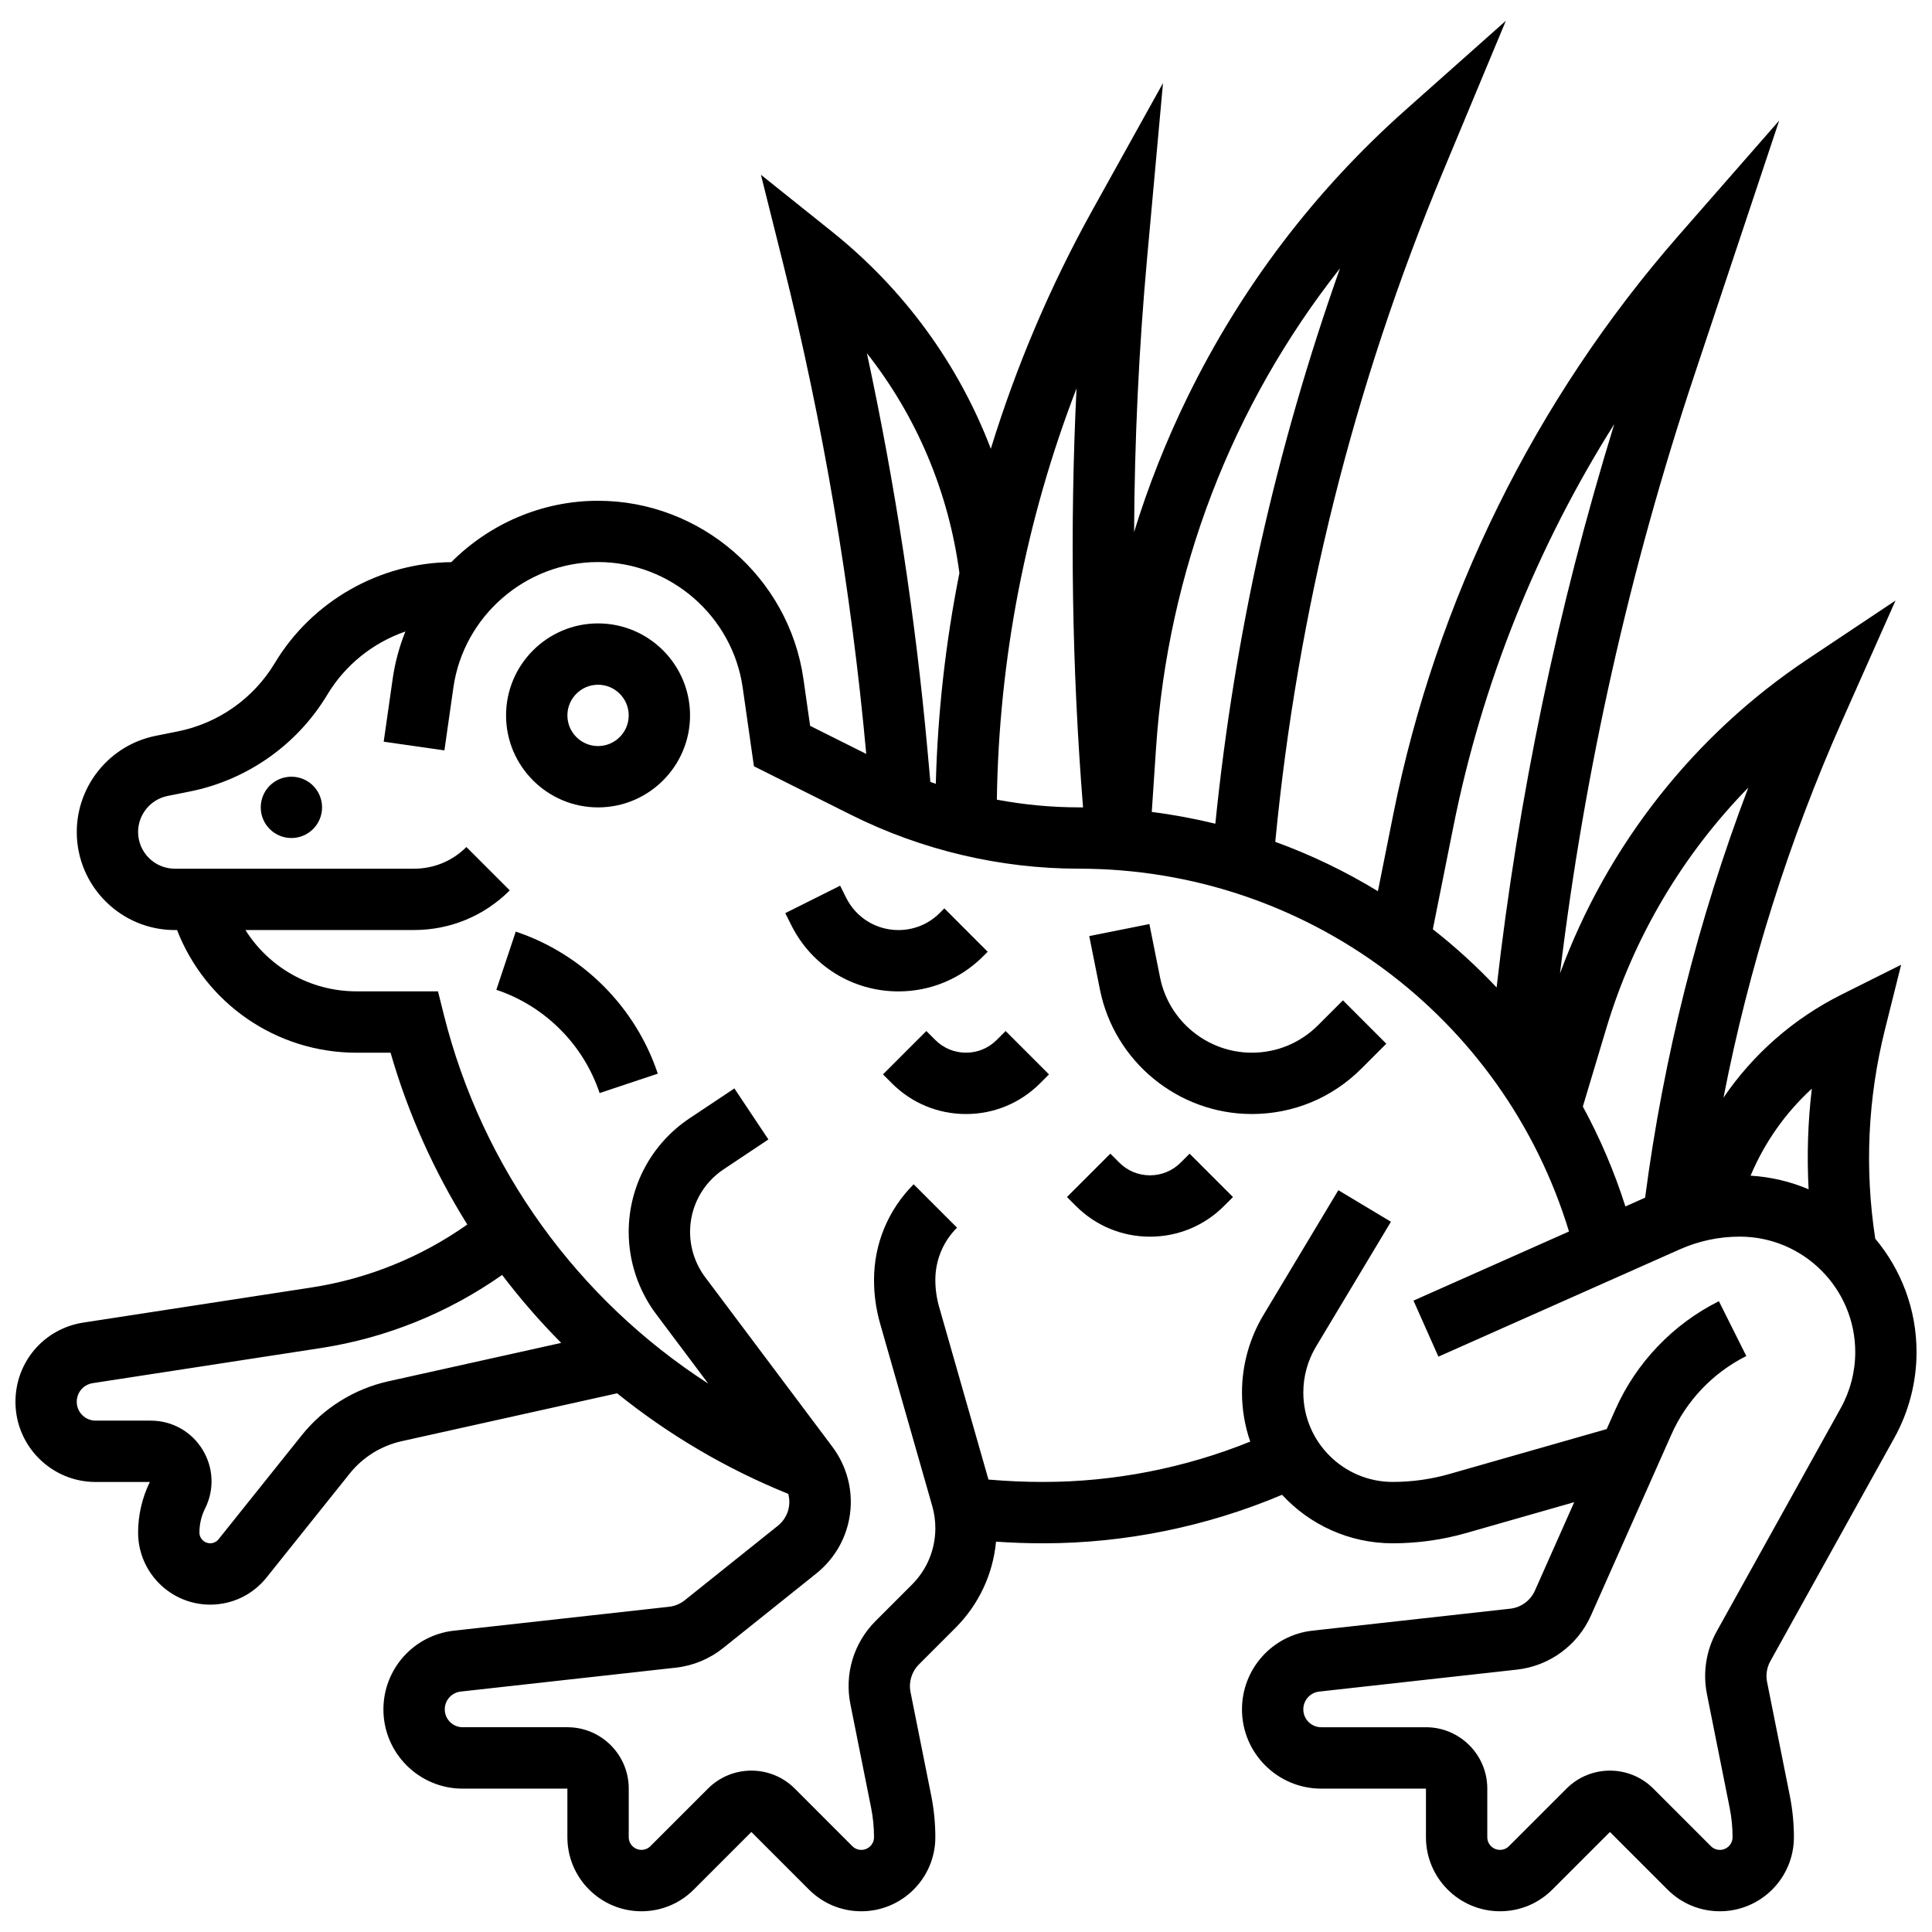
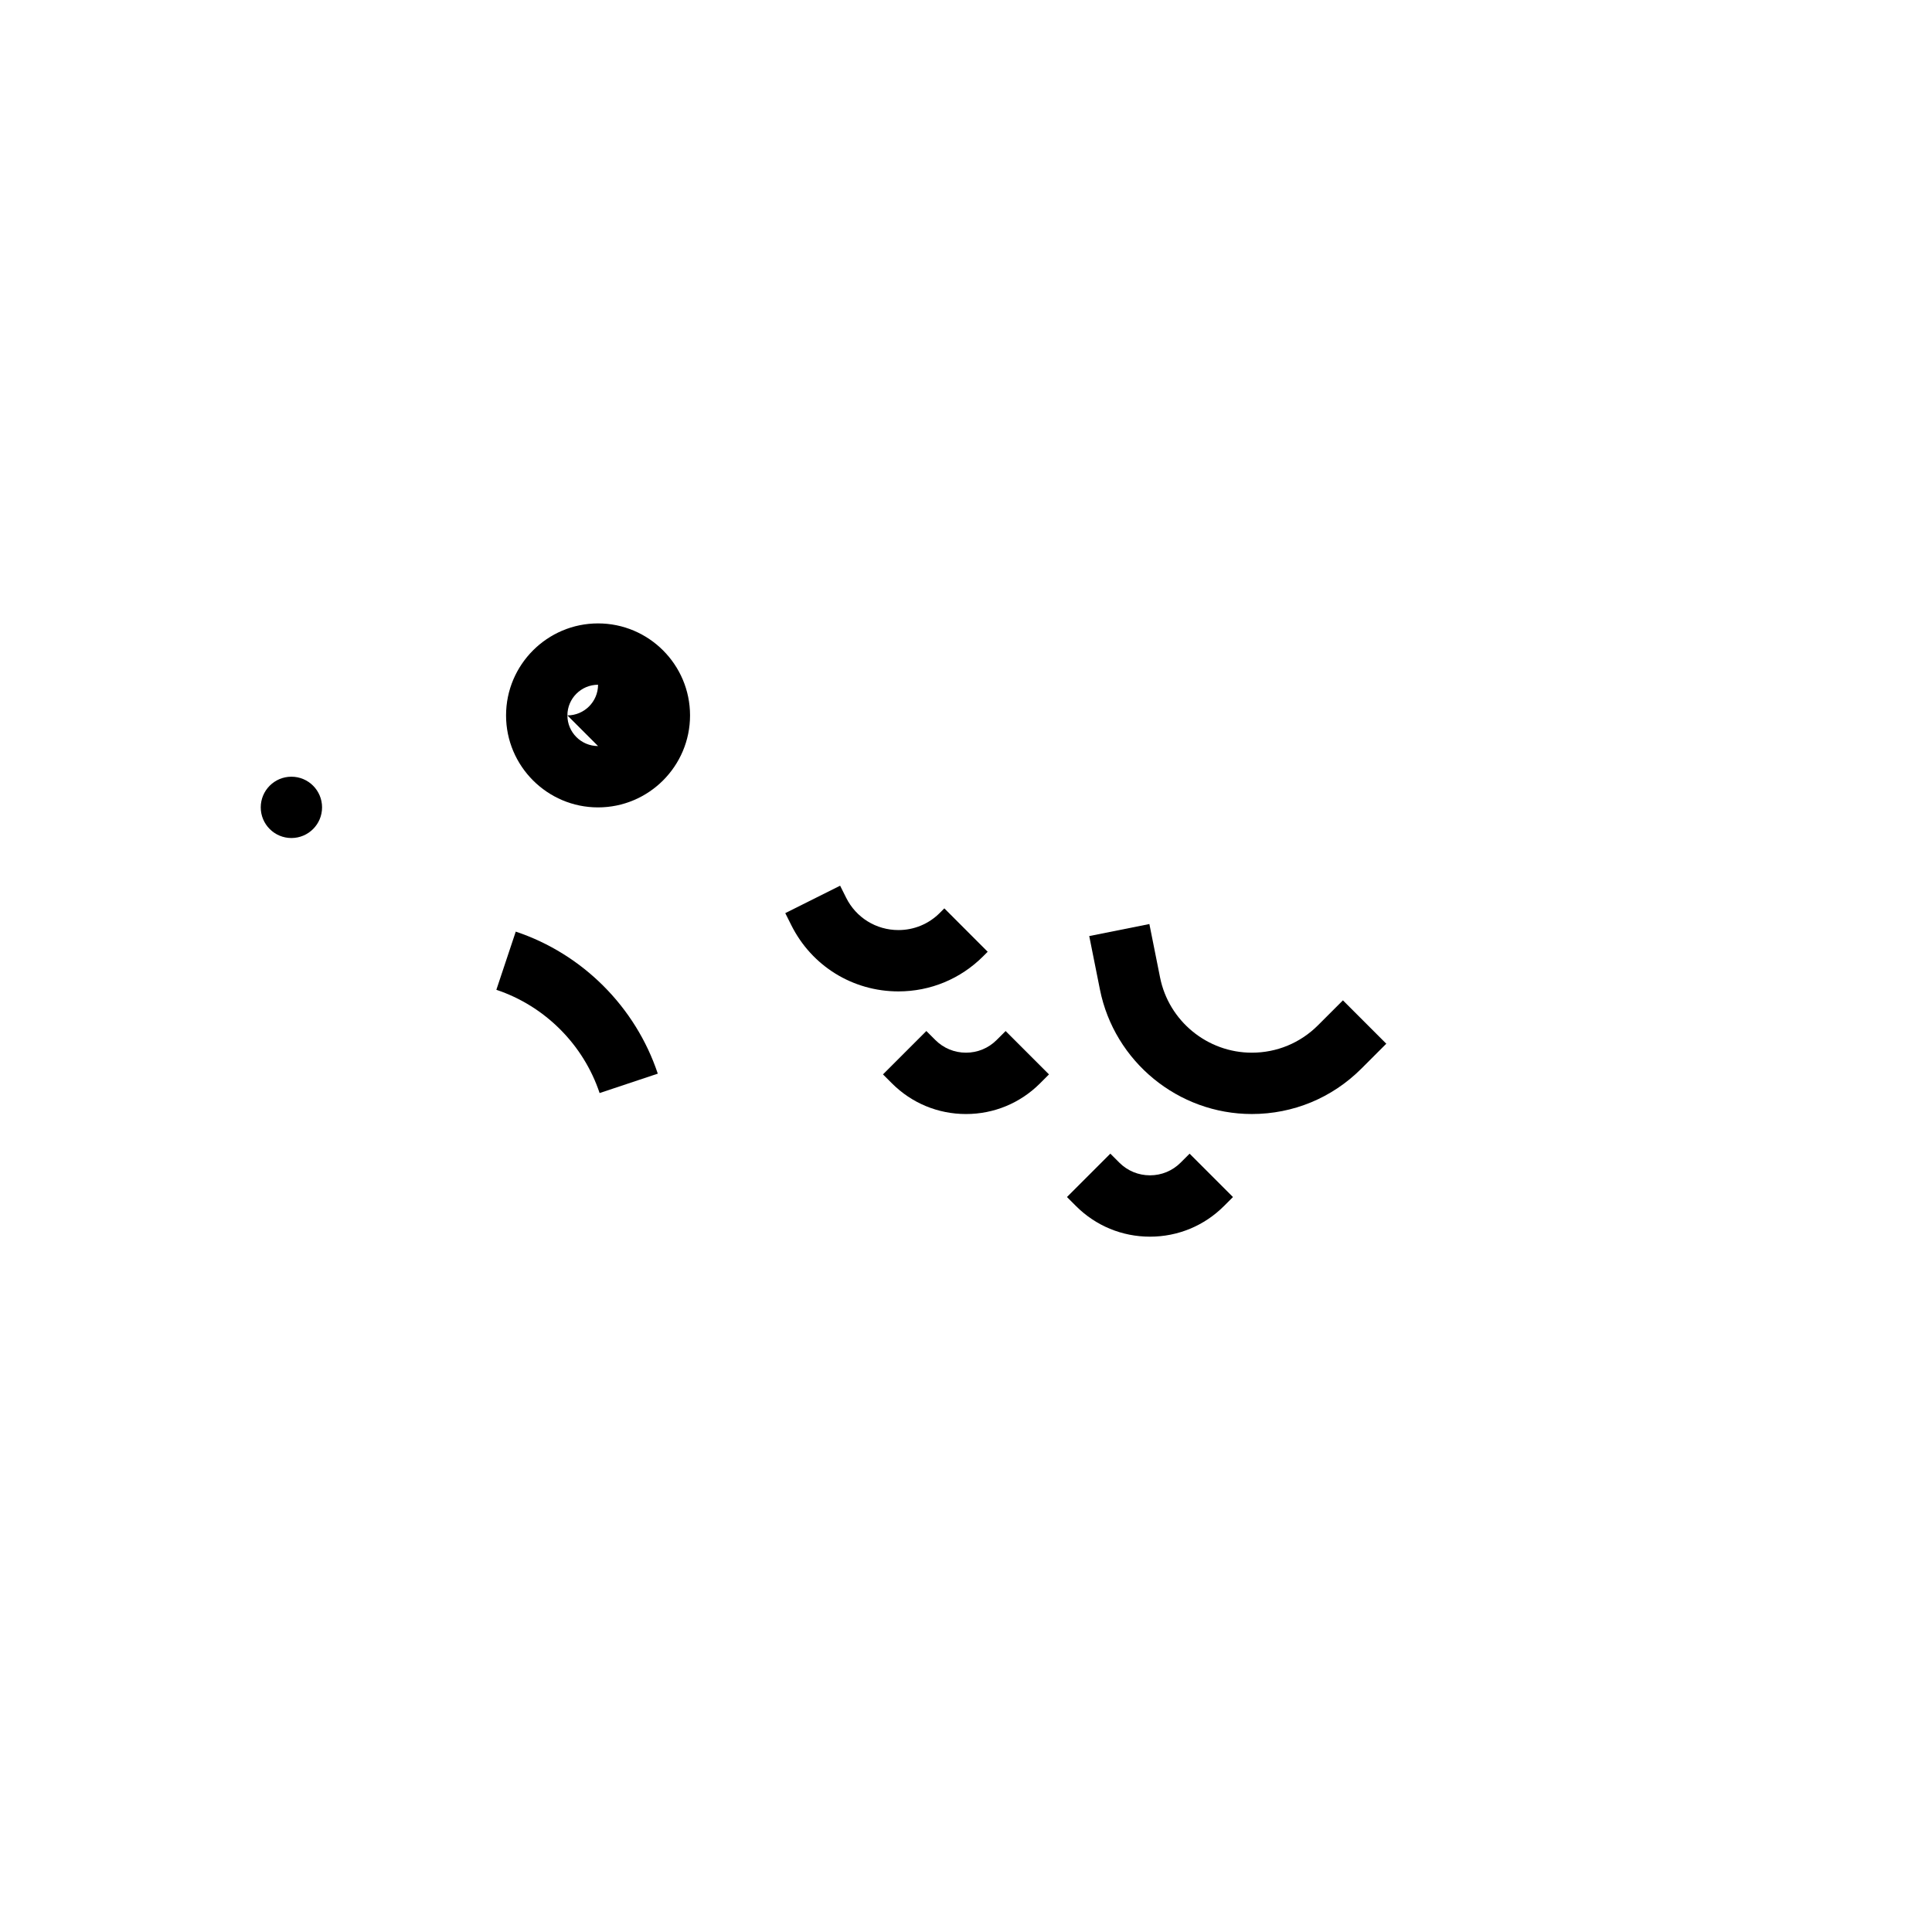
<svg xmlns="http://www.w3.org/2000/svg" width="800px" height="800px" version="1.1" viewBox="144 144 512 512">
  <defs>
    <clipPath id="a">
-       <path d="m148.09 149h503.81v502h-503.81z" />
-     </clipPath>
+       </clipPath>
  </defs>
-   <path d="m302.49 309.21c-13.441 0-24.379 10.934-24.379 24.379 0 13.441 10.938 24.379 24.379 24.379 13.441 0 24.379-10.934 24.379-24.379-0.004-13.445-10.938-24.379-24.379-24.379zm0 32.504c-4.481 0-8.125-3.644-8.125-8.125 0-4.481 3.644-8.125 8.125-8.125s8.125 3.644 8.125 8.125c0 4.477-3.644 8.125-8.125 8.125z" />
+   <path d="m302.49 309.21c-13.441 0-24.379 10.934-24.379 24.379 0 13.441 10.938 24.379 24.379 24.379 13.441 0 24.379-10.934 24.379-24.379-0.004-13.445-10.938-24.379-24.379-24.379zm0 32.504c-4.481 0-8.125-3.644-8.125-8.125 0-4.481 3.644-8.125 8.125-8.125c0 4.477-3.644 8.125-8.125 8.125z" />
  <path d="m229.35 357.96c0 4.488-3.637 8.125-8.125 8.125-4.488 0-8.125-3.637-8.125-8.125 0-4.488 3.637-8.125 8.125-8.125 4.488 0 8.125 3.637 8.125 8.125" />
  <path d="m280.68 390.89-5.141 15.418c12.852 4.285 23.082 14.516 27.363 27.363l15.418-5.141c-5.891-17.676-19.965-31.75-37.641-37.641z" />
  <g clip-path="url(#a)">
    <path d="m646.01 525.07c3.856-6.941 5.894-14.812 5.894-22.75 0-11.43-4.121-21.914-10.945-30.055-2.844-18.559-1.984-37.203 2.578-55.453l4.285-17.141-15.805 7.902c-12.773 6.387-23.457 15.828-31.273 27.309 6.715-34.461 17.285-68.055 31.59-100.23l13.996-31.496-23.312 15.543c-30.148 20.098-53.156 49.406-65.605 83.285 6.516-53.898 18.465-107.16 35.633-158.66l22.461-67.379-26.598 30.395c-38.145 43.594-64.312 96.664-75.676 153.47l-4.074 20.367c-8.566-5.227-17.672-9.617-27.199-13.078 5.875-61.141 20.797-120.86 44.438-177.59l16.672-40.008-26.574 23.625c-24.117 21.438-43.539 47-57.73 75.98-5.703 11.648-10.438 23.633-14.219 35.883 0.117-24.266 1.258-48.523 3.449-72.621l4.211-46.355-18.676 33.617c-11.188 20.137-20.203 41.375-26.953 63.297-8.559-22.41-22.957-42.234-42.129-57.57l-18.797-15.039 5.84 23.355c10.652 42.609 18.078 86.383 22.07 130.12l-14.871-7.438-1.777-12.445c-3.844-26.906-27.242-47.199-54.422-47.199-15.004 0-28.848 6.191-38.895 16.262-19.062 0.172-36.949 10.383-46.77 26.746-5.617 9.367-14.984 15.965-25.699 18.109l-5.891 1.18c-12.105 2.422-20.891 13.137-20.891 25.48 0 14.328 11.656 25.988 25.988 25.988h0.59c7.543 19.422 26.273 32.504 47.555 32.504h9.023c4.672 16.215 11.57 31.508 20.34 45.527-12.262 8.664-26.398 14.398-41.297 16.691l-60.438 9.297c-10.434 1.605-18.012 10.438-18.012 21 0 11.715 9.531 21.246 21.246 21.246h14.363c-2.031 4.152-3.106 8.777-3.106 13.402 0 10.535 8.57 19.102 19.102 19.102 5.836 0 11.27-2.613 14.918-7.168l22.055-27.57c3.457-4.324 8.34-7.367 13.746-8.57l57.121-12.695c13.578 10.941 28.82 19.961 45.352 26.648 0.832 3.035-0.156 6.375-2.773 8.469l-24.652 19.723c-1.203 0.961-2.644 1.559-4.176 1.73l-57.012 6.336c-10.645 1.188-18.672 10.156-18.672 20.867 0 11.574 9.418 20.992 20.992 20.992l27.762-0.004v12.887c0 10.816 8.801 19.617 19.617 19.617 5.242 0 10.168-2.039 13.871-5.746l15.27-15.266 15.266 15.266c3.703 3.707 8.629 5.746 13.871 5.746 10.816 0 19.617-8.801 19.617-19.617 0-3.691-0.367-7.402-1.09-11.023l-5.484-27.434c-0.535-2.668 0.297-5.414 2.223-7.34l9.637-9.641c6.223-6.219 9.98-14.246 10.797-22.895 4.094 0.277 8.207 0.434 12.297 0.434h0.289c21.59 0 43.305-4.441 63.215-12.855 7.301 7.898 17.742 12.855 29.324 12.855 6.602 0 13.168-0.918 19.52-2.734l28.582-8.168-10.426 23.457c-1.168 2.629-3.668 4.457-6.527 4.773l-52.422 5.824c-10.645 1.191-18.672 10.16-18.672 20.871 0 11.574 9.418 20.992 20.992 20.992l27.762-0.004v12.887c0 10.816 8.801 19.617 19.617 19.617 5.242 0 10.168-2.039 13.871-5.746l15.27-15.266 15.266 15.266c3.703 3.707 8.629 5.746 13.871 5.746 10.816 0 19.617-8.801 19.617-19.617 0-3.691-0.367-7.402-1.09-11.023l-6.019-30.105c-0.379-1.891-0.07-3.856 0.867-5.539zm-21.855-92.562c-1.055 8.852-1.328 17.754-0.855 26.66-4.773-2.027-9.957-3.273-15.379-3.602 3.699-8.797 9.238-16.652 16.234-23.059zm-16.832-79.793c-13.305 35.023-22.469 71.457-27.348 108.68l-5.223 2.32c-2.957-9.281-6.75-18.133-11.281-26.473l6.242-20.816c7.223-24.059 20.223-45.922 37.609-63.707zm-78.152 10.285c7.582-37.91 22.102-74.07 42.621-106.6-14.969 48.656-25.414 98.715-31.172 149.29-5.246-5.566-10.895-10.727-16.902-15.434zm-30.059-147.88c-16.863 47.551-27.941 96.879-33.035 147.17-5.512-1.344-11.133-2.391-16.844-3.117l1.121-16.809c3.133-46.992 20.164-90.988 48.758-127.25zm-68.094 142.85c-0.367-0.004-0.73-0.012-1.098-0.012-7.285 0-14.574-0.695-21.742-2.035 0.531-37.301 7.727-74.285 21.113-108.99-1.801 36.988-1.219 74.176 1.727 111.04zm-32.766-62.105c-3.656 18.371-5.762 37.062-6.254 55.848-0.484-0.164-0.965-0.328-1.441-0.496l-0.773-8.516c-3.199-35.203-8.582-70.434-16.043-105.09 13.16 16.711 21.645 36.699 24.512 58.25zm-151.36 214.2c-9.008 2.004-17.148 7.074-22.914 14.281l-22.055 27.57c-0.543 0.68-1.355 1.07-2.223 1.07-1.574 0-2.852-1.277-2.852-2.852 0-2.195 0.52-4.394 1.5-6.359 2.516-5.027 2.25-10.879-0.703-15.66-2.953-4.781-8.07-7.633-13.691-7.633h-14.617c-2.754 0-4.996-2.242-4.996-4.996 0-2.484 1.781-4.559 4.234-4.938l60.438-9.297c17.328-2.668 33.777-9.328 48.055-19.379 4.816 6.344 10.047 12.355 15.656 18.008zm349.46 82.875 6.019 30.105c0.516 2.574 0.777 5.207 0.777 7.832 0 1.855-1.508 3.363-3.363 3.363-0.898 0-1.746-0.348-2.379-0.984l-15.266-15.27c-6.336-6.336-16.645-6.336-22.984 0l-15.266 15.266c-0.637 0.637-1.48 0.984-2.379 0.984-1.855 0-3.363-1.508-3.363-3.363v-12.887c0-8.961-7.293-16.25-16.25-16.25h-27.766c-2.613 0-4.738-2.125-4.738-4.738 0-2.418 1.812-4.441 4.215-4.711l52.422-5.824c8.578-0.953 16.082-6.441 19.586-14.328l21.336-48.008c3.996-8.992 11.043-16.363 19.84-20.762l-7.269-14.535c-12.16 6.082-21.902 16.273-27.422 28.699l-2.309 5.188-41.652 11.902c-4.898 1.398-9.965 2.109-15.055 2.109-13.062 0-23.691-10.629-23.691-23.691 0-4.293 1.168-8.508 3.375-12.188l19.844-33.074-13.938-8.363-19.844 33.074c-3.723 6.207-5.691 13.312-5.691 20.551 0 4.551 0.777 8.926 2.184 13.004-17.332 7.008-36.109 10.688-54.777 10.688h-0.289c-4.766 0-9.555-0.215-14.305-0.629l-13.082-45.781c-0.66-2.312-0.996-4.703-0.996-7.106 0-5.238 2.039-10.164 5.746-13.871l-11.492-11.492c-6.773 6.773-10.504 15.785-10.504 25.363 0 3.914 0.543 7.805 1.621 11.57l13.816 48.355c0.539 1.895 0.816 3.856 0.816 5.824 0 5.66-2.207 10.984-6.207 14.988l-9.641 9.641c-5.777 5.777-8.27 14.008-6.668 22.02l5.484 27.434c0.516 2.574 0.777 5.207 0.777 7.832 0 1.855-1.508 3.363-3.363 3.363-0.898 0-1.746-0.348-2.379-0.984l-15.266-15.27c-6.336-6.336-16.645-6.336-22.984 0l-15.266 15.266c-0.637 0.637-1.48 0.984-2.379 0.984-1.855 0-3.363-1.508-3.363-3.363v-12.887c0-8.961-7.293-16.25-16.25-16.25h-27.766c-2.613 0-4.738-2.125-4.738-4.738 0-2.418 1.812-4.441 4.215-4.711l57.012-6.336c4.594-0.512 8.93-2.309 12.535-5.195l24.652-19.723c10.348-8.277 12.223-23.062 4.273-33.664l-33.691-44.922c-2.57-3.43-3.988-7.68-3.988-11.965 0-6.684 3.32-12.887 8.879-16.594l11.879-7.918-9.016-13.523-11.879 7.918c-10.105 6.742-16.129 18.004-16.129 30.133 0 7.781 2.57 15.492 7.238 21.715l13.84 18.453c-34.574-22.301-59.91-57.117-70.078-97.793l-1.539-6.156h-21.594c-12.227 0-23.211-6.336-29.441-16.25h44.691c9.582 0 18.59-3.731 25.363-10.504l-11.492-11.492c-3.703 3.707-8.629 5.746-13.871 5.746h-63.398c-5.367 0-9.734-4.367-9.734-9.734 0-4.625 3.289-8.641 7.828-9.547l5.891-1.18c15.191-3.039 28.477-12.398 36.445-25.684 4.742-7.902 12.156-13.766 20.676-16.719-1.594 3.969-2.746 8.168-3.371 12.547l-2.379 16.66 16.09 2.297 2.379-16.66c2.707-18.953 19.188-33.246 38.332-33.246s35.625 14.293 38.332 33.246l2.981 20.875 25.801 12.902c18.629 9.316 39.488 14.238 60.32 14.238 60.094 0 112.55 39.203 129.88 96.148l-41.207 18.316 6.602 14.852 63.965-28.43c5.039-2.238 10.391-3.375 15.902-3.375 16.871 0 30.598 13.727 30.598 30.598 0 5.184-1.332 10.324-3.852 14.859l-32.855 59.141c-2.809 5.051-3.731 10.953-2.598 16.617z" />
  </g>
  <path d="m404.54 397.43 1.207-1.207-11.488-11.496-1.211 1.211c-2.926 2.926-6.816 4.539-10.953 4.539-5.906 0-11.215-3.281-13.855-8.562l-1.598-3.195-14.535 7.269 1.598 3.195c5.41 10.824 16.289 17.547 28.391 17.547 8.477-0.004 16.449-3.309 22.445-9.301z" />
  <path d="m408.12 419.61c-2.172 2.172-5.055 3.363-8.125 3.363s-5.957-1.195-8.125-3.363l-2.379-2.379-11.492 11.492 2.379 2.383c5.238 5.238 12.207 8.125 19.617 8.125s14.379-2.887 19.617-8.125l2.379-2.379-11.492-11.492z" />
  <path d="m456.88 452.11c-2.172 2.172-5.055 3.363-8.125 3.363-3.07 0-5.957-1.195-8.125-3.363l-2.379-2.379-11.492 11.492 2.379 2.383c5.238 5.238 12.207 8.125 19.617 8.125s14.379-2.887 19.617-8.125l2.379-2.379-11.492-11.492z" />
  <path d="m493.28 415.71c-4.684 4.684-10.91 7.262-17.535 7.262-11.781 0-22.008-8.383-24.316-19.934l-2.832-14.16-15.938 3.188 2.832 14.16c3.824 19.121 20.754 33 40.254 33 10.965 0 21.273-4.269 29.027-12.023l6.609-6.609-11.492-11.492z" />
</svg>